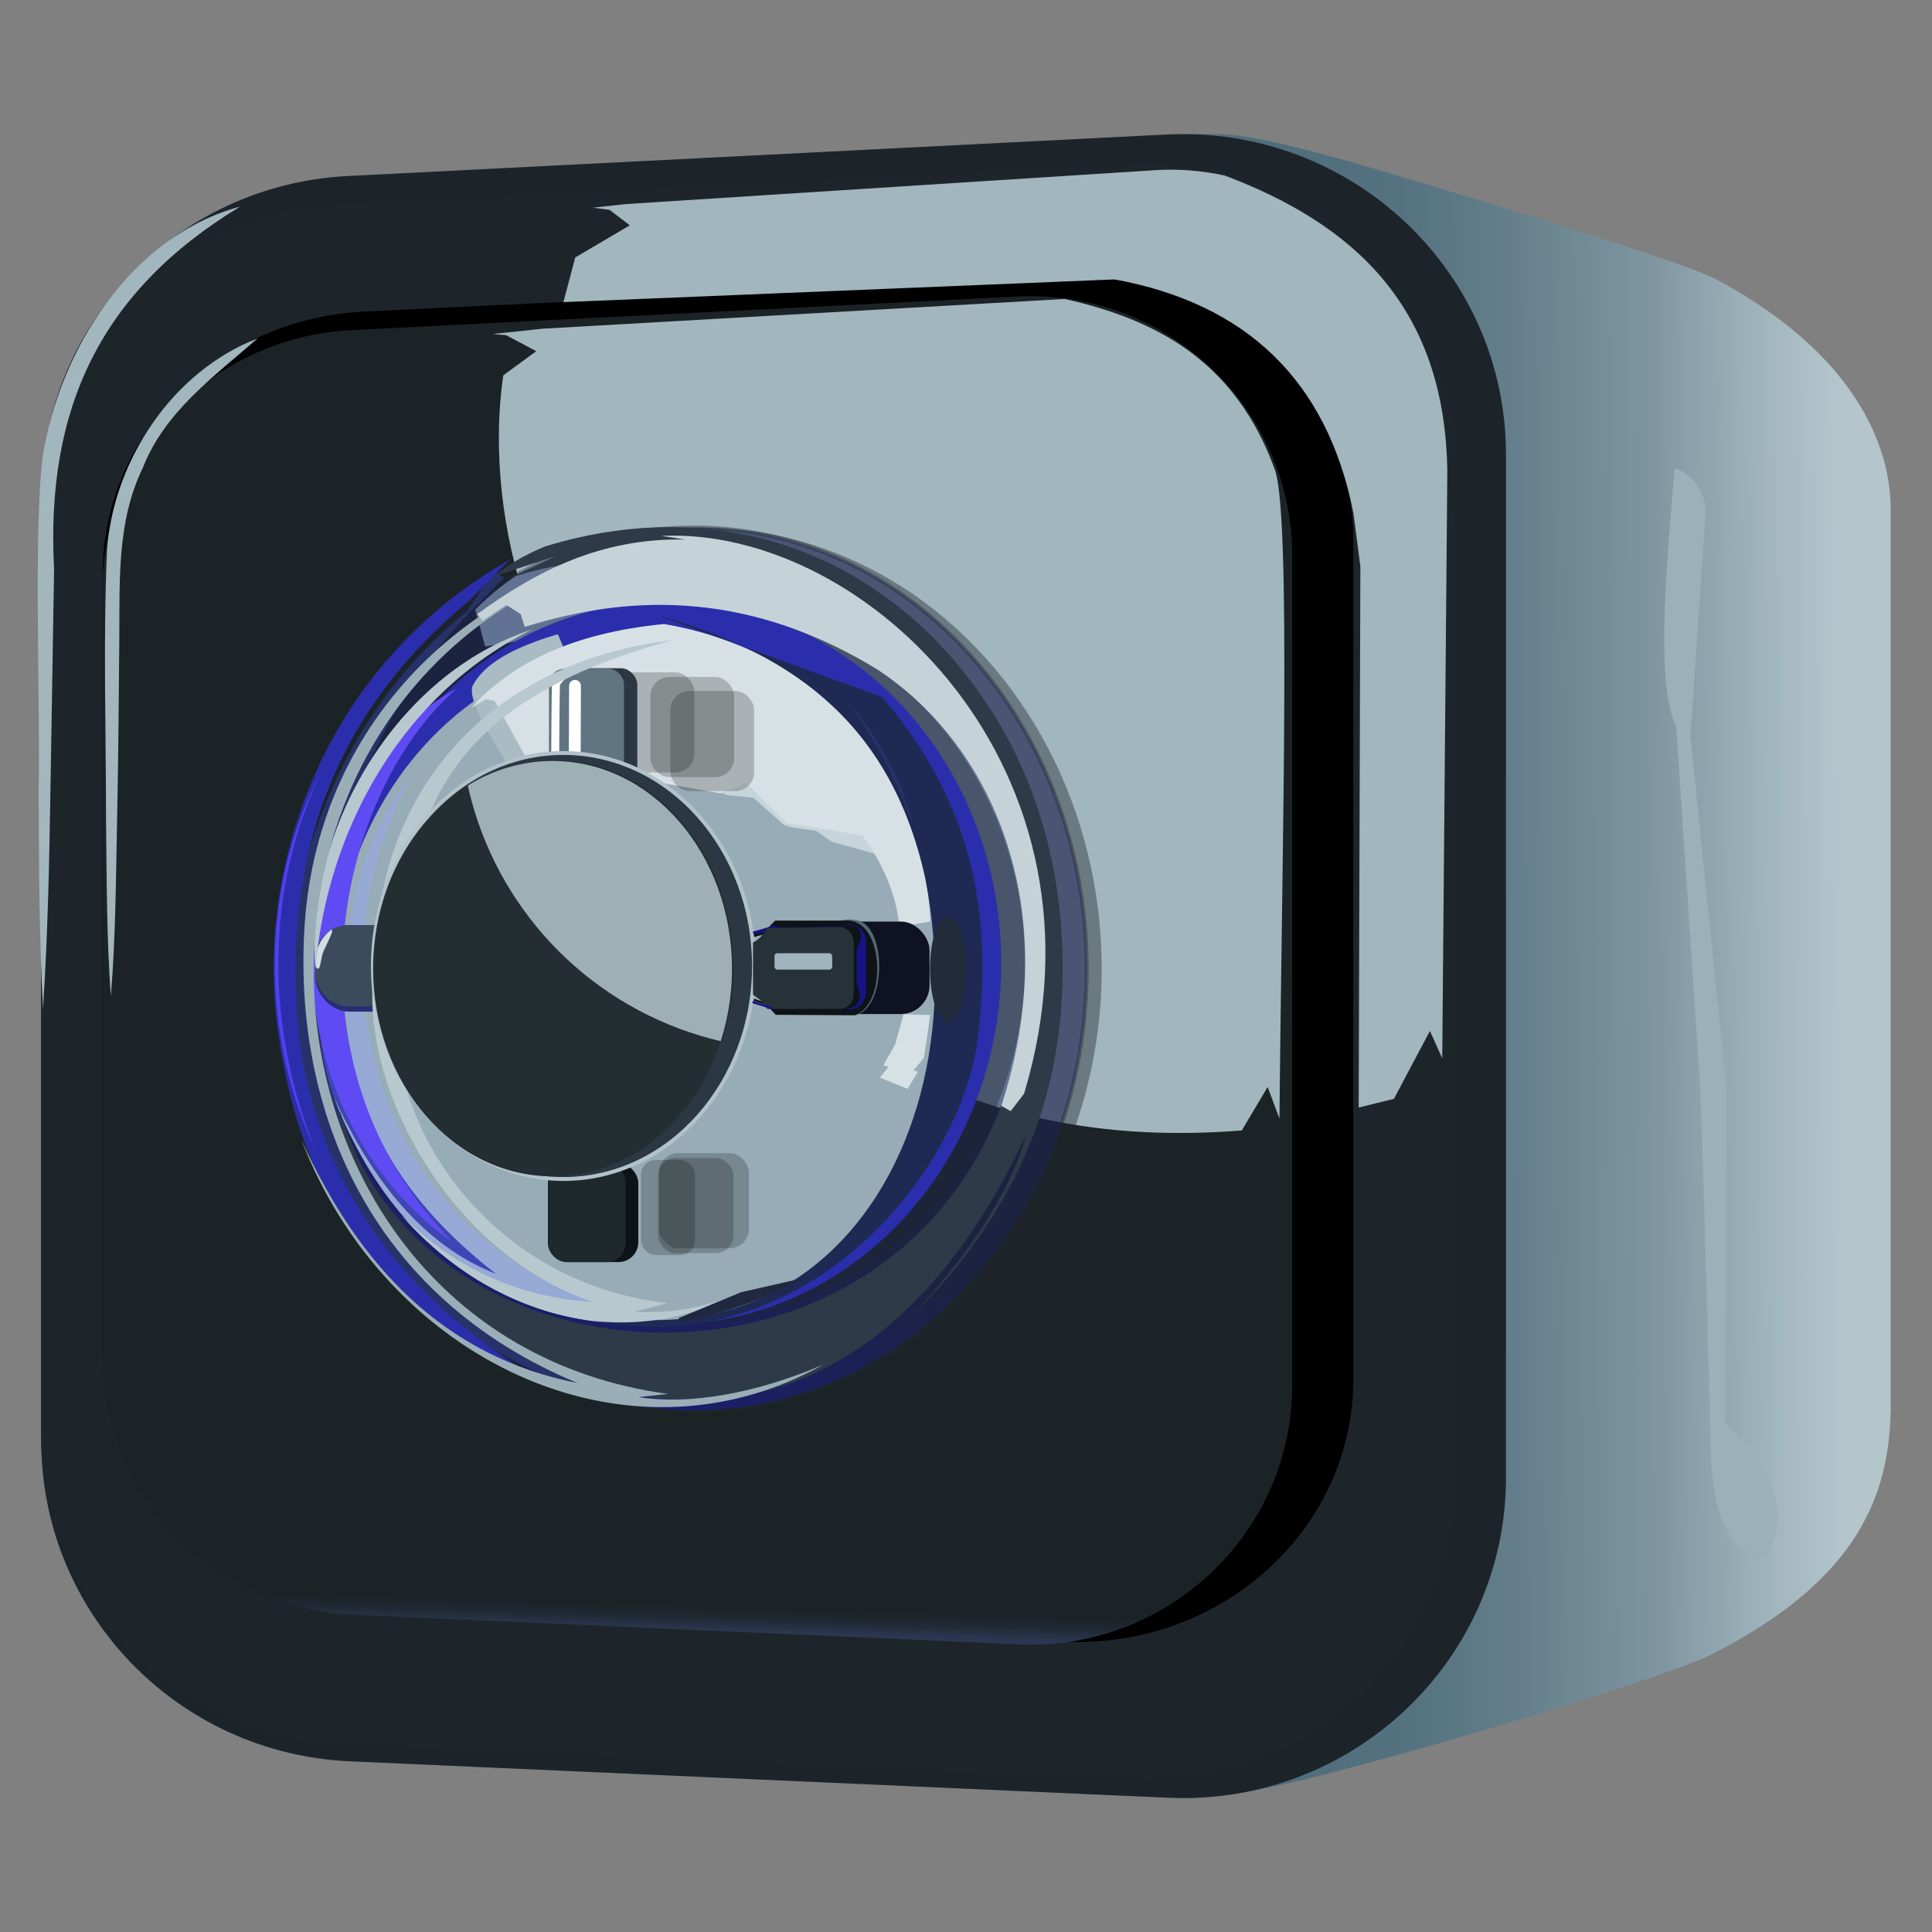
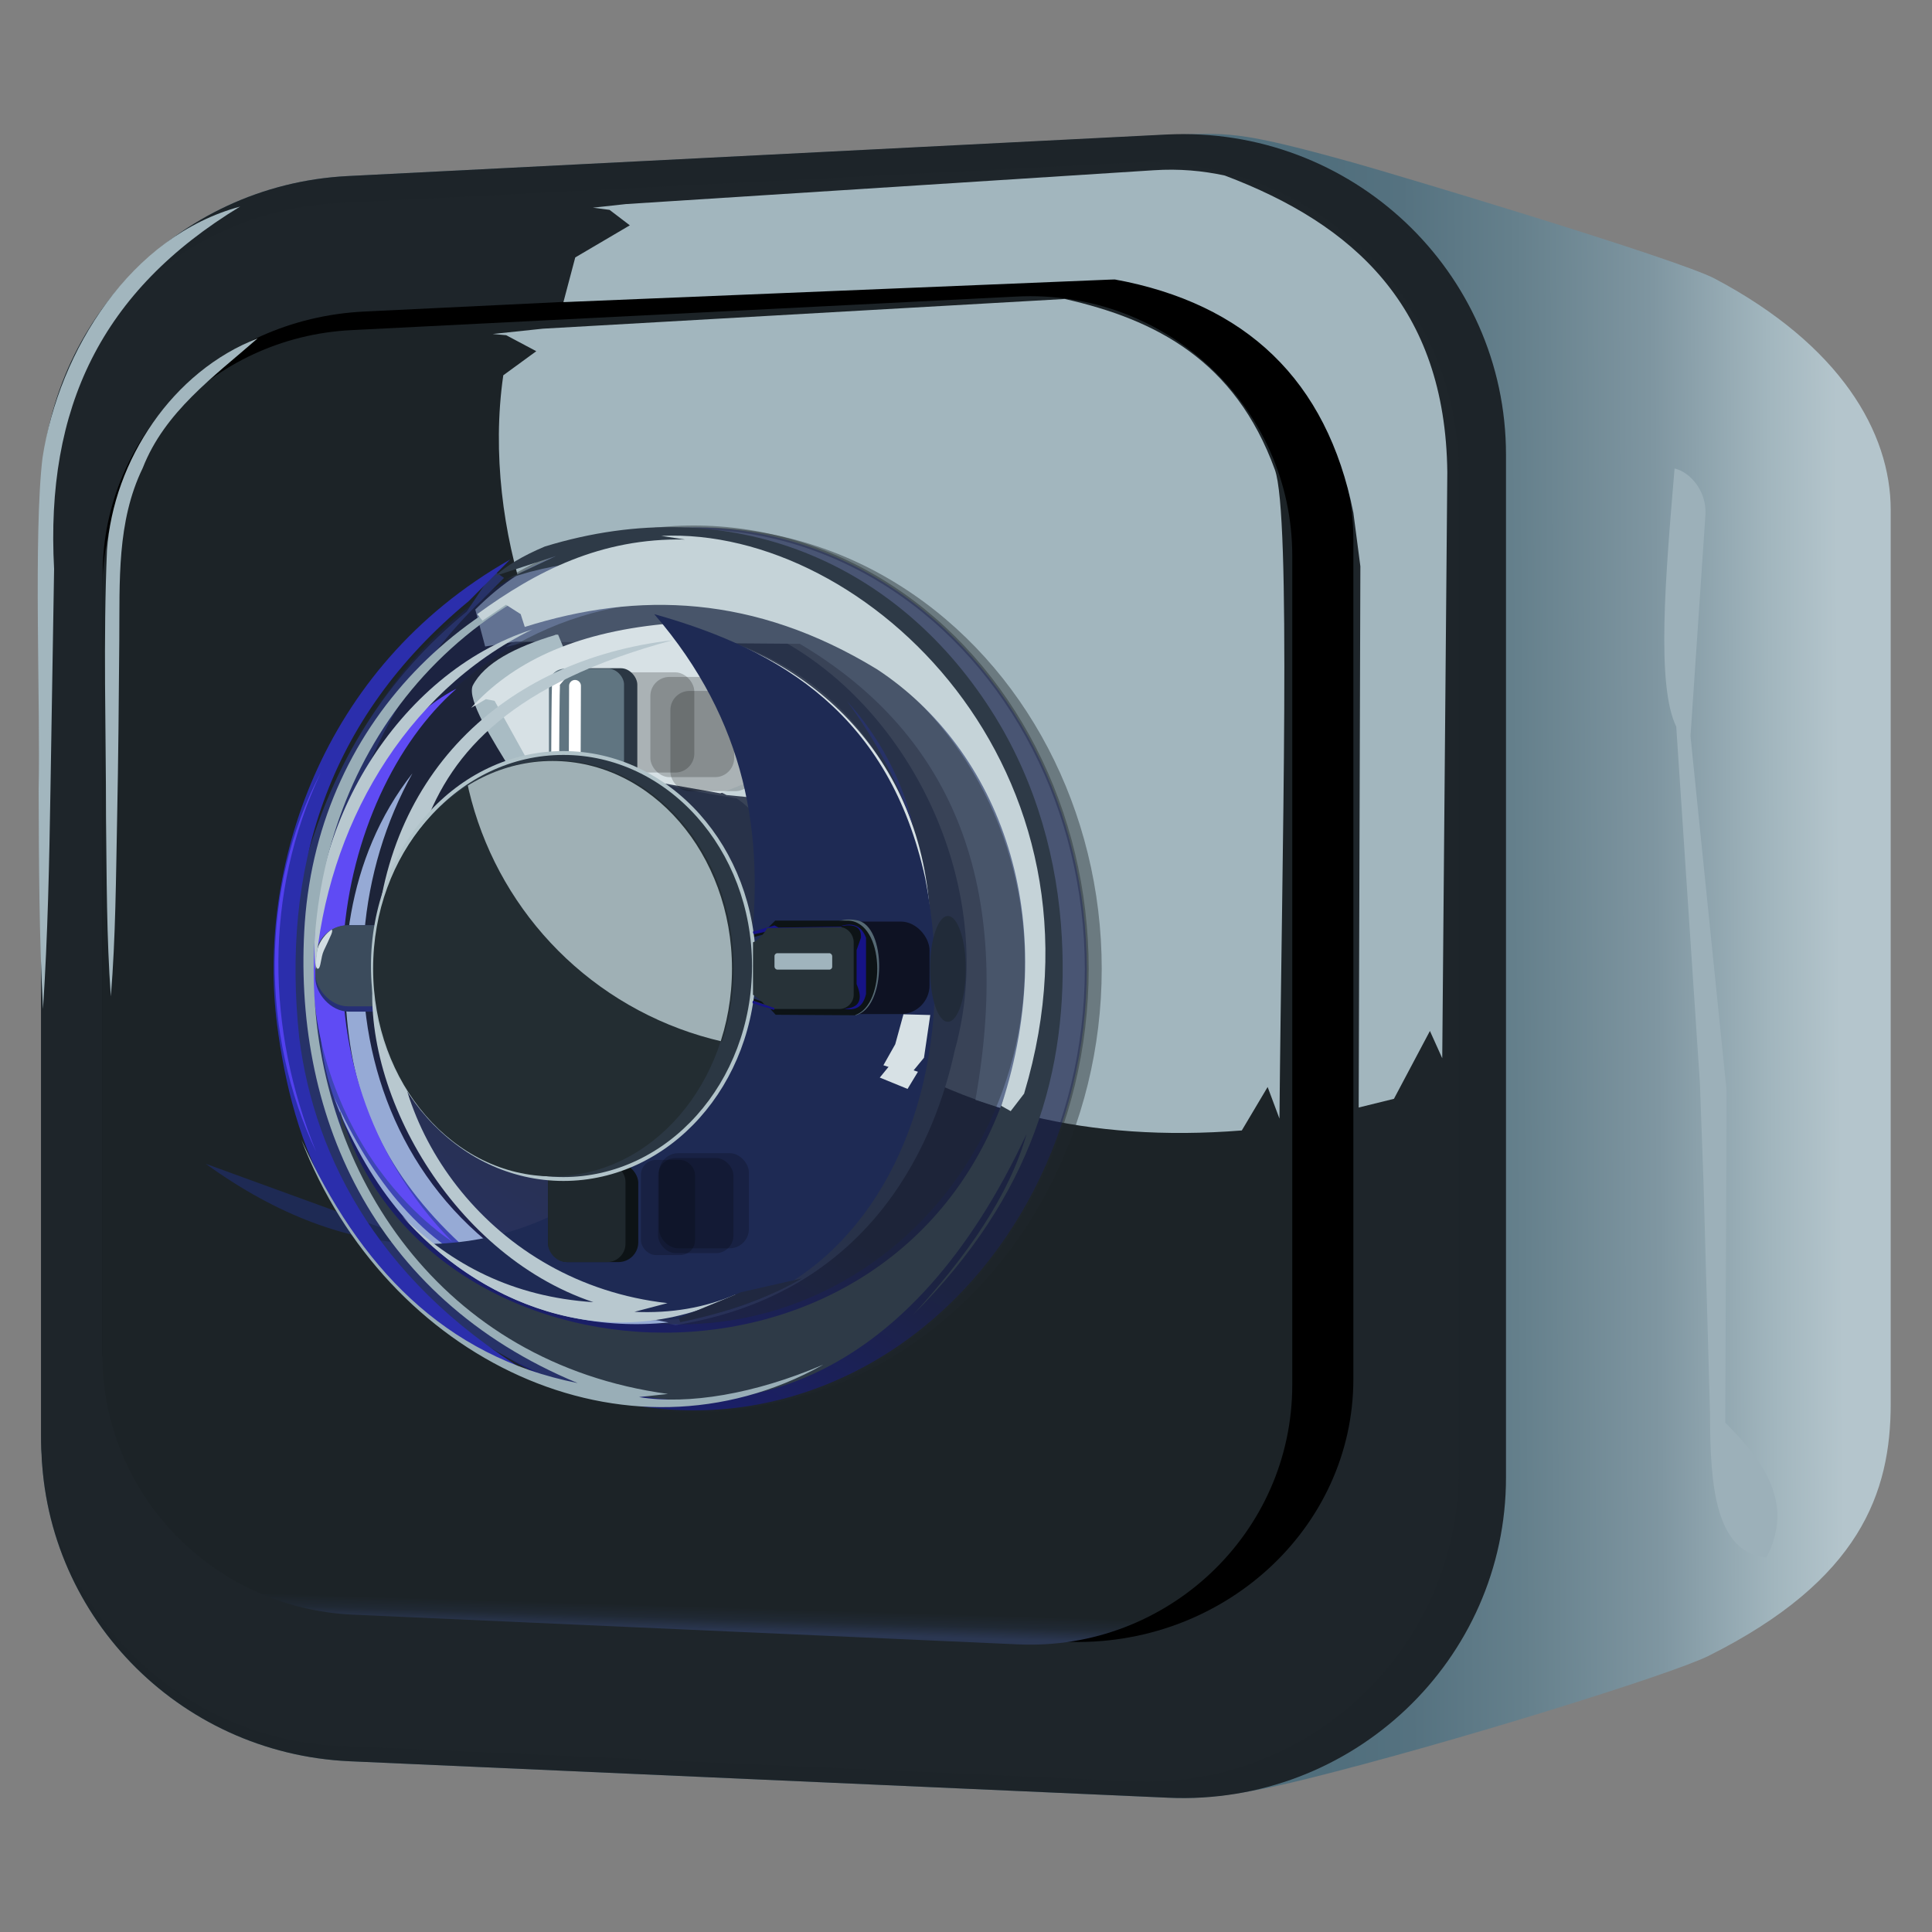
<svg xmlns="http://www.w3.org/2000/svg" id="b" viewBox="0 0 80 80">
  <rect x="0" y="0" width="80" height="80" fill="#808080" stroke="none" />
  <defs>
    <style>.g{fill:#a2b6be;}.h{fill:#c7d5da;}.i{stroke:#b1c3c9;}.i,.j{stroke-miterlimit:10;stroke-width:.16px;}.i,.k{fill:#2b3743;}.l{fill:#a9bcc4;}.m{fill:#607581;}.n{fill:#5240ef;}.o{fill:#3d4b57;}.p{fill:#d7e1e5;}.q{fill:#96acb5;}.r{fill:#d2dde2;}.s{fill:#96aad5;}.t,.j,.u{opacity:.42;}.t,.v{fill:#1f272c;}.w{fill:#1e252a;}.j{stroke:#1f272c;}.j,.x,.y,.z{fill:none;}.aa{fill:#a0b4bd;}.ab{fill:#3b4b5c;}.ac{fill:#b1c3c9;}.ad{fill:#c5d3d8;}.ae{fill:#5f4bf4;}.af{fill:#0d1316;}.ag{fill:#202840;}.ah{clip-path:url(#f);}.ai{fill:#0e1223;}.aj{fill:#273238;}.ak{fill:url(#d);}.al{fill:#232d32;}.x{stroke-width:.49px;}.x,.z{stroke:#fff;stroke-linecap:round;stroke-linejoin:round;}.am{fill:#262f75;}.an{fill:#2e3a47;}.ao{fill:#161385;}.ap{fill:#97acb6;}.aq{fill:#273268;}.ar{opacity:.21;}.as{fill:#9cb0b9;}.at{fill:url(#c);}.au{fill:#3e46b5;}.av{fill:#212b39;}.aw{fill:#1e2a54;}.v{opacity:.39;}.z{stroke-width:.33px;}.ax{fill:#b8c8cf;}.ay{fill:#1d2429;}.az{opacity:.87;}.ba{fill:#2b2eac;}.bb{fill:#556974;}.bc{fill:#1f282d;}.u{fill:url(#e);}.bd{fill:#99aeb7;}</style>
    <linearGradient id="c" x1="17.61" y1="40.21" x2="112.12" y2="39.58" gradientUnits="userSpaceOnUse">
      <stop offset=".39" stop-color="#506e7c" />
      <stop offset=".43" stop-color="#557280" />
      <stop offset=".48" stop-color="#65808c" />
      <stop offset=".54" stop-color="#7f96a1" />
      <stop offset=".59" stop-color="#a2b6be" />
      <stop offset=".62" stop-color="#b4c5cc" />
    </linearGradient>
    <linearGradient id="d" x1="27.66" y1="80.77" x2="29.16" y2="31.52" gradientUnits="userSpaceOnUse">
      <stop offset=".27" stop-color="#2b3752" />
      <stop offset=".28" stop-color="#202934" />
      <stop offset=".29" stop-color="#1c2327" />
    </linearGradient>
    <linearGradient id="e" x1="20.06" y1="54.87" x2="36.5" y2="26.9" gradientUnits="userSpaceOnUse">
      <stop offset="0" stop-color="#1515d1" />
      <stop offset=".34" stop-color="#1b2162" />
    </linearGradient>
    <clipPath id="f">
      <ellipse class="y" cx="33.03" cy="29.51" rx="13.99" ry="13.97" />
    </clipPath>
  </defs>
  <path class="at" d="M14.48,72.93l33.9,1.51c.91,.04,2.32,.07,5.73-.78,6.01-1.49,15.14-4.34,16.65-5.1,6.27-3.14,7.53-6.76,7.53-10.43V21.11c0-3.21-2.09-6.82-7.28-9.57-1.55-.82-13.23-4.32-14.99-4.81-4.97-1.38-5.11-1.2-7.73-1.15L14.4,7.29C7.29,7.65,1.71,13.48,1.71,20.55V59.67c0,7.1,5.63,12.94,12.77,13.26Z" />
  <path class="ay" d="M14.48,72.93l33.9,1.51c7.62,.34,13.98-5.7,13.98-13.26V18.83c0-7.6-6.41-13.64-14.06-13.26L14.4,7.29C7.29,7.65,1.71,13.48,1.71,20.55V59.67c0,7.1,5.63,12.94,12.77,13.26Z" />
  <path class="w" d="M14.07,72.29l32.81,1.47c7.37,.33,13.53-5.54,13.53-12.91V19.64c0-7.39-6.21-13.28-13.61-12.9l-32.81,1.67c-6.89,.35-12.29,6.02-12.29,12.9V59.39c0,6.91,5.45,12.6,12.37,12.91Z" />
  <path d="M15.15,66.74l28.95,1.24c6.5,.28,11.94-4.67,11.94-10.88V22.37c0-6.23-5.48-11.19-12-10.87l-28.95,1.4c-6.08,.29-10.84,5.08-10.84,10.87V55.87c0,5.82,4.81,10.61,10.91,10.88Z" />
  <path class="ak" d="M14.62,66.86l27.54,1.23c6.19,.28,11.35-4.62,11.35-10.75V23.02c0-6.16-5.21-11.06-11.42-10.74l-27.54,1.39c-5.78,.29-10.31,5.01-10.31,10.74v31.7c0,5.75,4.57,10.49,10.38,10.75Z" />
  <path class="g" d="M22.2,14.54l-1.24-.66-.56-.05,2.08-.22,21.61-1.23c3.77,.85,7.05,2.54,8.7,7.07,.68,1.87,.29,15.75,.19,26.87l-.49-1.31-1.07,1.8c-12.75,1.01-20.76-5.41-25.84-16.4-.89-1.92-3.11-3.36-3.83-5.54-.9-2.72-1.38-6.09-.91-9.33l1.37-1Z" />
  <ellipse class="t" cx="29.04" cy="40.12" rx="16.58" ry="18.28" />
  <ellipse class="j" cx="28.73" cy="40.12" rx="16.27" ry="18.28" />
  <path class="o" d="M37.41,46.16c.26-.62,.21-.91-.07-1.08l-2.16-1.08c1.14-3.71,1.12-6.79-.6-8.95l-.38-.46,.25,.45-.7-.28,.2,.28-.63-.27-.44-.49c-.36-.12-.82-.18-1.34-.22-.29-.38-.63-.72-1.03-1l-1.09-.18-1.07-.21-1.53-.34-9.84,13.01c.49,3.4,3.52,6.39,8.55,9.07l2.45,.46c8.38-1.34,10.82-7.99,11.55-11.36,2.19-7.8-3.17-16.69-10.26-18.14-2.73-.46-5.3-.18-8.54,1.02l1.06-.18-.85,.58,2.67-.63c1.29-.3,2.59-.4,3.49-.27l-.43-.17c4.79,.72,8.94,2.65,11.08,8.41,1.26,3.5,1.26,9.82-.34,12.05Z" />
  <path class="q" d="M41.7,47.74l.33-1.31-.49-.51-1.15-.38c1.57-8.77-.85-15.07-7.27-18.88l-11.77-.09-1.26,.2-.41-1.53c2.32-2.3,4.34-2.83,8.65-2.96l-.95-.07c9.74-.56,20.31,11.86,14.32,25.54Z" />
  <ellipse class="u" cx="28.73" cy="40.12" rx="16.27" ry="18.28" />
  <ellipse class="v" cx="28.14" cy="39.87" rx="14.3" ry="14.97" />
-   <ellipse class="ba" cx="27.65" cy="39.87" rx="13.81" ry="14.97" />
-   <ellipse class="ap" cx="26.76" cy="40.77" rx="12.92" ry="14.08" />
  <path class="l" d="M23,26.29c-1.65,.5-2.94,1.15-3.43,2.11-.22,.59,.76,2.15,1.71,3.68l4.42,.43-2.59-6.23h-.12Z" />
  <path class="aq" d="M24.08,57.56l-.11-.47c-13.19-4.96-13.47-23.12-4.05-32.21l.95-.95-.42-.29-1.12,1.68c-3.31,2.7-5.55,6.25-6.75,10.62-1.76,9.4,1.14,17.86,11.5,21.63Z" />
  <path class="au" d="M13.24,42.13c0,4.52,3.28,8.66,7.32,11.15l.55-.56c-2.9-2.36-5.45-6.22-7.87-10.59Z" />
  <path class="s" d="M20.54,52.75c-2.98-1.17-5.12-3.83-6.71-7.32,2.71,7.17,8.49,9.88,13.85,9.33-12.49-2.28-15.09-14.7-10.6-22.74-2.79,3.55-3.14,8.03-2.53,11.55,.62,3.55,2.56,6.51,5.99,9.18Z" />
  <path class="ae" d="M18.9,28.52c-5.04,4.43-7.36,15.54-.18,22.89,0,0-1.78-1.11-3.32-3.4-1.52-2.26-2.8-5.68-2.37-9.5,.87-7.7,5.87-9.99,5.87-9.99Z" />
  <path class="h" d="M36.56,35.44l-2.11-.58-.66-.46-.97-.13-.35-.1-1.28-1.14-1.11-.11-.96-.5,2.54-1.3c2.17,1.43,4.61,2.85,4.9,4.32Z" />
  <g>
    <rect class="am" x="13.06" y="38.31" width="3.72" height="3.58" rx="1.39" ry="1.39" />
    <rect class="ab" x="13.06" y="38.31" width="3.72" height="3.36" rx="1.35" ry="1.35" />
    <path class="r" d="M13.74,38.5s.05,.02-.03,.21c-.07,.17-.24,.52-.3,.65-.13,.28-.12,.7-.23,.75-.03,.01-.07,0-.09-.08-.03-.15-.01-.45,.05-.71,.09-.36,.39-.71,.6-.83Z" />
  </g>
  <path class="p" d="M38.51,38.16l-1.28,.22c-.09-1.31-.66-2.56-1.49-3.77l-1.6-.29-1.55-.22-1.69-1.68-1.07,.43-3.01-.53-5.05-.97-1.29-2.33-.36-.07-.61,.36c1.66-1.83,4.16-3.1,7.99-3.47,5.99,1.02,10.77,5.49,11.02,12.34Z" />
  <g>
    <rect class="ar" x="27.76" y="28.61" width="3.47" height="4.15" rx=".79" ry=".79" />
    <rect class="ar" x="26.93" y="28.03" width="3.47" height="4.15" rx=".79" ry=".79" />
    <rect class="ar" x="25.28" y="27.84" width="3.47" height="4.15" rx=".79" ry=".79" />
  </g>
-   <path class="aw" d="M17.94,51.62c13.68,8.6,22.86-2.47,20.37-15.26-1.48-6.72-5.9-9.44-11.22-10.93l9.43,3.43c3.84,4.45,4.57,9.16,3.98,14.04-.79,6.93-10.47,17.47-22.55,8.72Z" />
+   <path class="aw" d="M17.94,51.62c13.68,8.6,22.86-2.47,20.37-15.26-1.48-6.72-5.9-9.44-11.22-10.93c3.84,4.45,4.57,9.16,3.98,14.04-.79,6.93-10.47,17.47-22.55,8.72Z" />
  <g>
    <rect class="k" x="23.28" y="27.67" width="3.11" height="4.85" rx=".68" ry=".68" />
    <rect class="m" x="22.73" y="27.69" width="3.11" height="4.42" rx=".65" ry=".65" />
    <path class="z" d="M23.31,27.96s-.25,.28-.28,.33-.04,3.02-.04,3.02" />
    <line class="x" x1="23.81" y1="28.4" x2="23.8" y2="31.14" />
  </g>
  <rect class="af" x="22.69" y="48.16" width="3.74" height="4.1" rx=".82" ry=".82" />
  <rect class="ai" x="32.32" y="38.16" width="6.17" height="3.83" rx="1.19" ry="1.19" />
  <path class="bb" d="M34.76,38.13l.66,3.91c1.3-.29,1.3-3.71,.07-3.93-.23-.05-.48-.05-.72,.02Z" />
  <rect class="bc" x="22.69" y="48.16" width="3.21" height="4.1" rx=".76" ry=".76" />
  <rect class="ar" x="27.29" y="47.75" width="3.72" height="3.94" rx=".8" ry=".8" />
  <rect class="ar" x="26.54" y="48.03" width="2.24" height="3.94" rx=".62" ry=".62" />
  <path class="ax" d="M30.44,53.61c-1.26,.54-2.65,.78-4.17,.71l1.37-.36c-7.36-.83-11.67-7.33-11.19-12.46l1.12-7.26c1.15-3.14,3.64-5.94,10.28-7.73-7,.8-12.18,5.65-12.32,13.29-.85,4.93,3.01,12.1,9.04,14.12-3.35-.22-5.88-1.56-7.92-3.57,3.02,3.46,8.36,5.97,13.81,3.27Z" />
  <rect class="ar" x="27.25" y="47.95" width="3.12" height="3.94" rx=".73" ry=".73" />
  <path class="af" d="M35.41,42.04l-3.29-.02-.36-.39-.55-.19v-.09l.55,.19-.04-2.87-.63,.16v-.11s.63-.22,.63-.22l.38-.38h3.01c1.53,.04,1.6,3.49,.3,3.91Z" />
  <ellipse class="i" cx="23.33" cy="40" rx="7.89" ry="8.82" />
  <polygon class="ao" points="34.85 38.37 32.24 38.41 32.07 38.32 31.17 38.58 31.21 38.69 32.24 38.46 34.81 38.47 34.85 38.37" />
  <path class="aj" d="M31.77,41.78h2.99c.32,0,.59-.27,.59-.59v-2.17c0-.32-.26-.63-.58-.63l-3,.04c-.16,.28-.39,.52-.59,.59v2.17c.13,.1,.43,.26,.59,.59Z" />
  <rect class="aa" x="32.07" y="39.47" width="2.39" height=".68" rx=".12" ry=".12" />
  <path class="ax" d="M22.05,26.06c-5.35,2.63-8.52,8.25-8.99,14.09-.46-5.8,3.36-12.28,8.99-14.09h0Z" />
  <polygon class="ao" points="32.07 41.74 31.17 41.44 31.16 41.54 32.05 41.82 32.07 41.74" />
  <path class="ao" d="M34.87,38.34c.49-.08,.81,.03,.78,.49l-.18,.51v1.41c.29,.67,.09,.99-.51,1.02,.43,.08,.77-.04,.9-.61v-2.33c-.19-.5-.54-.62-1-.5Z" />
  <ellipse class="al" cx="22.88" cy="40.11" rx="7.43" ry="8.6" />
  <path class="ba" d="M21.22,56.74c-7.31-3.93-9.12-9.46-9.75-14.34-.8-6.27,1.69-14.71,9.65-19.23l-1.71,1.72c-5.94,4.91-7.75,11.19-7.02,18.07,.63,5.03,3.41,10.4,10.08,14.23l-1.26-.46Z" />
  <path class="an" d="M14.08,46c3.44,11.93,23.15,12.88,27.64-.97,5.07-15.78-10.86-24.56-20.7-21.06l2.01-.95-2.53,.83c.47-.42,1.13-.83,2.06-1.22,7.73-2.37,14.72,.66,18.66,7.07,1.69,2.75,2.58,5.92,2.75,9.15,.29,5.46-1.23,10.67-6.15,15.58,2.21-2.42,3.96-4.9,4.69-7.48-9.62,20.63-28.04,7.58-28.43-.94Z" />
  <g class="az">
    <g class="ah">
      <ellipse class="al" cx="22.95" cy="40.08" rx="7.43" ry="8.6" />
      <ellipse class="ac" cx="22.88" cy="40.11" rx="7.43" ry="8.6" />
    </g>
  </g>
  <path class="bd" d="M34.06,56.52c-2.81,1.2-5.55,1.66-7.6,1.33l1.2-.13c-18.86-2.57-20.37-31.52,.35-35.29-8.34,1.13-14.78,7.28-15.39,15.78-.53,7.74,2.7,15.5,11.3,19.06-5.55-1.1-9.06-4.85-11.44-10.07,3.49,9.07,13.4,13.88,21.59,9.32Z" />
  <path class="n" d="M13.09,47.69c-2.3-4.84-2.33-10.93,.19-15.69-2.35,5-2.26,10.62-.19,15.69h0Z" />
  <path class="aq" d="M35.07,29.03c1.33,1.46,2.3,3.27,2.75,5.2-.65-1.87-1.57-3.6-2.75-5.2h0Z" />
  <polygon class="p" points="38.01 44.38 37.58 45.09 36.43 44.62 36.92 44.02 38.01 44.38" />
  <polygon class="p" points="37.41 42 37.07 43.24 36.58 44.11 37.7 44.48 38.26 43.8 38.52 42.03 37.41 42" />
  <ellipse class="av" cx="39.25" cy="40.12" rx=".74" ry="2.19" />
  <path class="ag" d="M33.23,52.93l-2.55,.58-2.58,1.07,.07,.17c1.82-.38,3.53-.94,5.05-1.82Z" />
  <path class="ad" d="M42.41,45.28l-.56,.73-.39-.22c2.55-7.75-.06-14.74-5.15-18.08-5.07-3.09-9.89-3.23-14.58-1.75l-.17-.53-.61-.39-.97,.66-.22-.27c2.44-1.78,5.12-3.16,8.6-3.09l-.98-.15c8.51-.4,19.04,9.71,15.03,23.08Z" />
  <path class="g" d="M26.08,9.33l-.84-.64-.69-.09,1.37-.15,21.85-1.4c1.06-.07,2.03,.02,2.95,.22,5.32,2.01,9.13,5.42,9.21,12.28l-.21,24.27-.51-1.13-1.49,2.81-1.46,.36,.07-22.41-.29-2.22c-1.1-5.51-4.46-8.66-9.88-9.66l-22.83,.94,.49-1.85,2.26-1.33Z" />
  <path class="g" d="M10.67,14.01c-1.82,1.59-3.85,3.04-4.76,5.37-1.08,2.22-.95,4.7-.97,7.12-.02,2.46-.04,4.92-.09,7.38-.05,2.46-.06,4.92-.26,7.38-.18-2.46-.17-4.92-.2-7.38,0-3.71-.12-7.38,.04-11.1,.27-3.73,2.72-7.41,6.24-8.77h0Z" />
  <path class="g" d="M9.95,8.55C4.19,12.04,1.88,16.88,2.24,23.56c0,0-.15,9.11-.15,9.11-.05,3.04-.11,6.07-.31,9.11-.16-3.04-.17-6.07-.18-9.11,.08-3.27-.22-10.55,.16-13.71,.68-4.45,3.66-9.2,8.2-10.41h0Z" />
  <path class="as" d="M69.34,19.41c-.38,4.5-.76,8.97,.07,10.68l.98,14.76,.15,4.15,.27,9.57c0,3.02,.24,5.7,2.33,5.93,1.15-2.21-.05-3.95-1.7-5.59l.05-12.2v-1.6l-1.49-14.63,.62-9.18c.05-.97-.64-1.76-1.28-1.9Z" />
</svg>